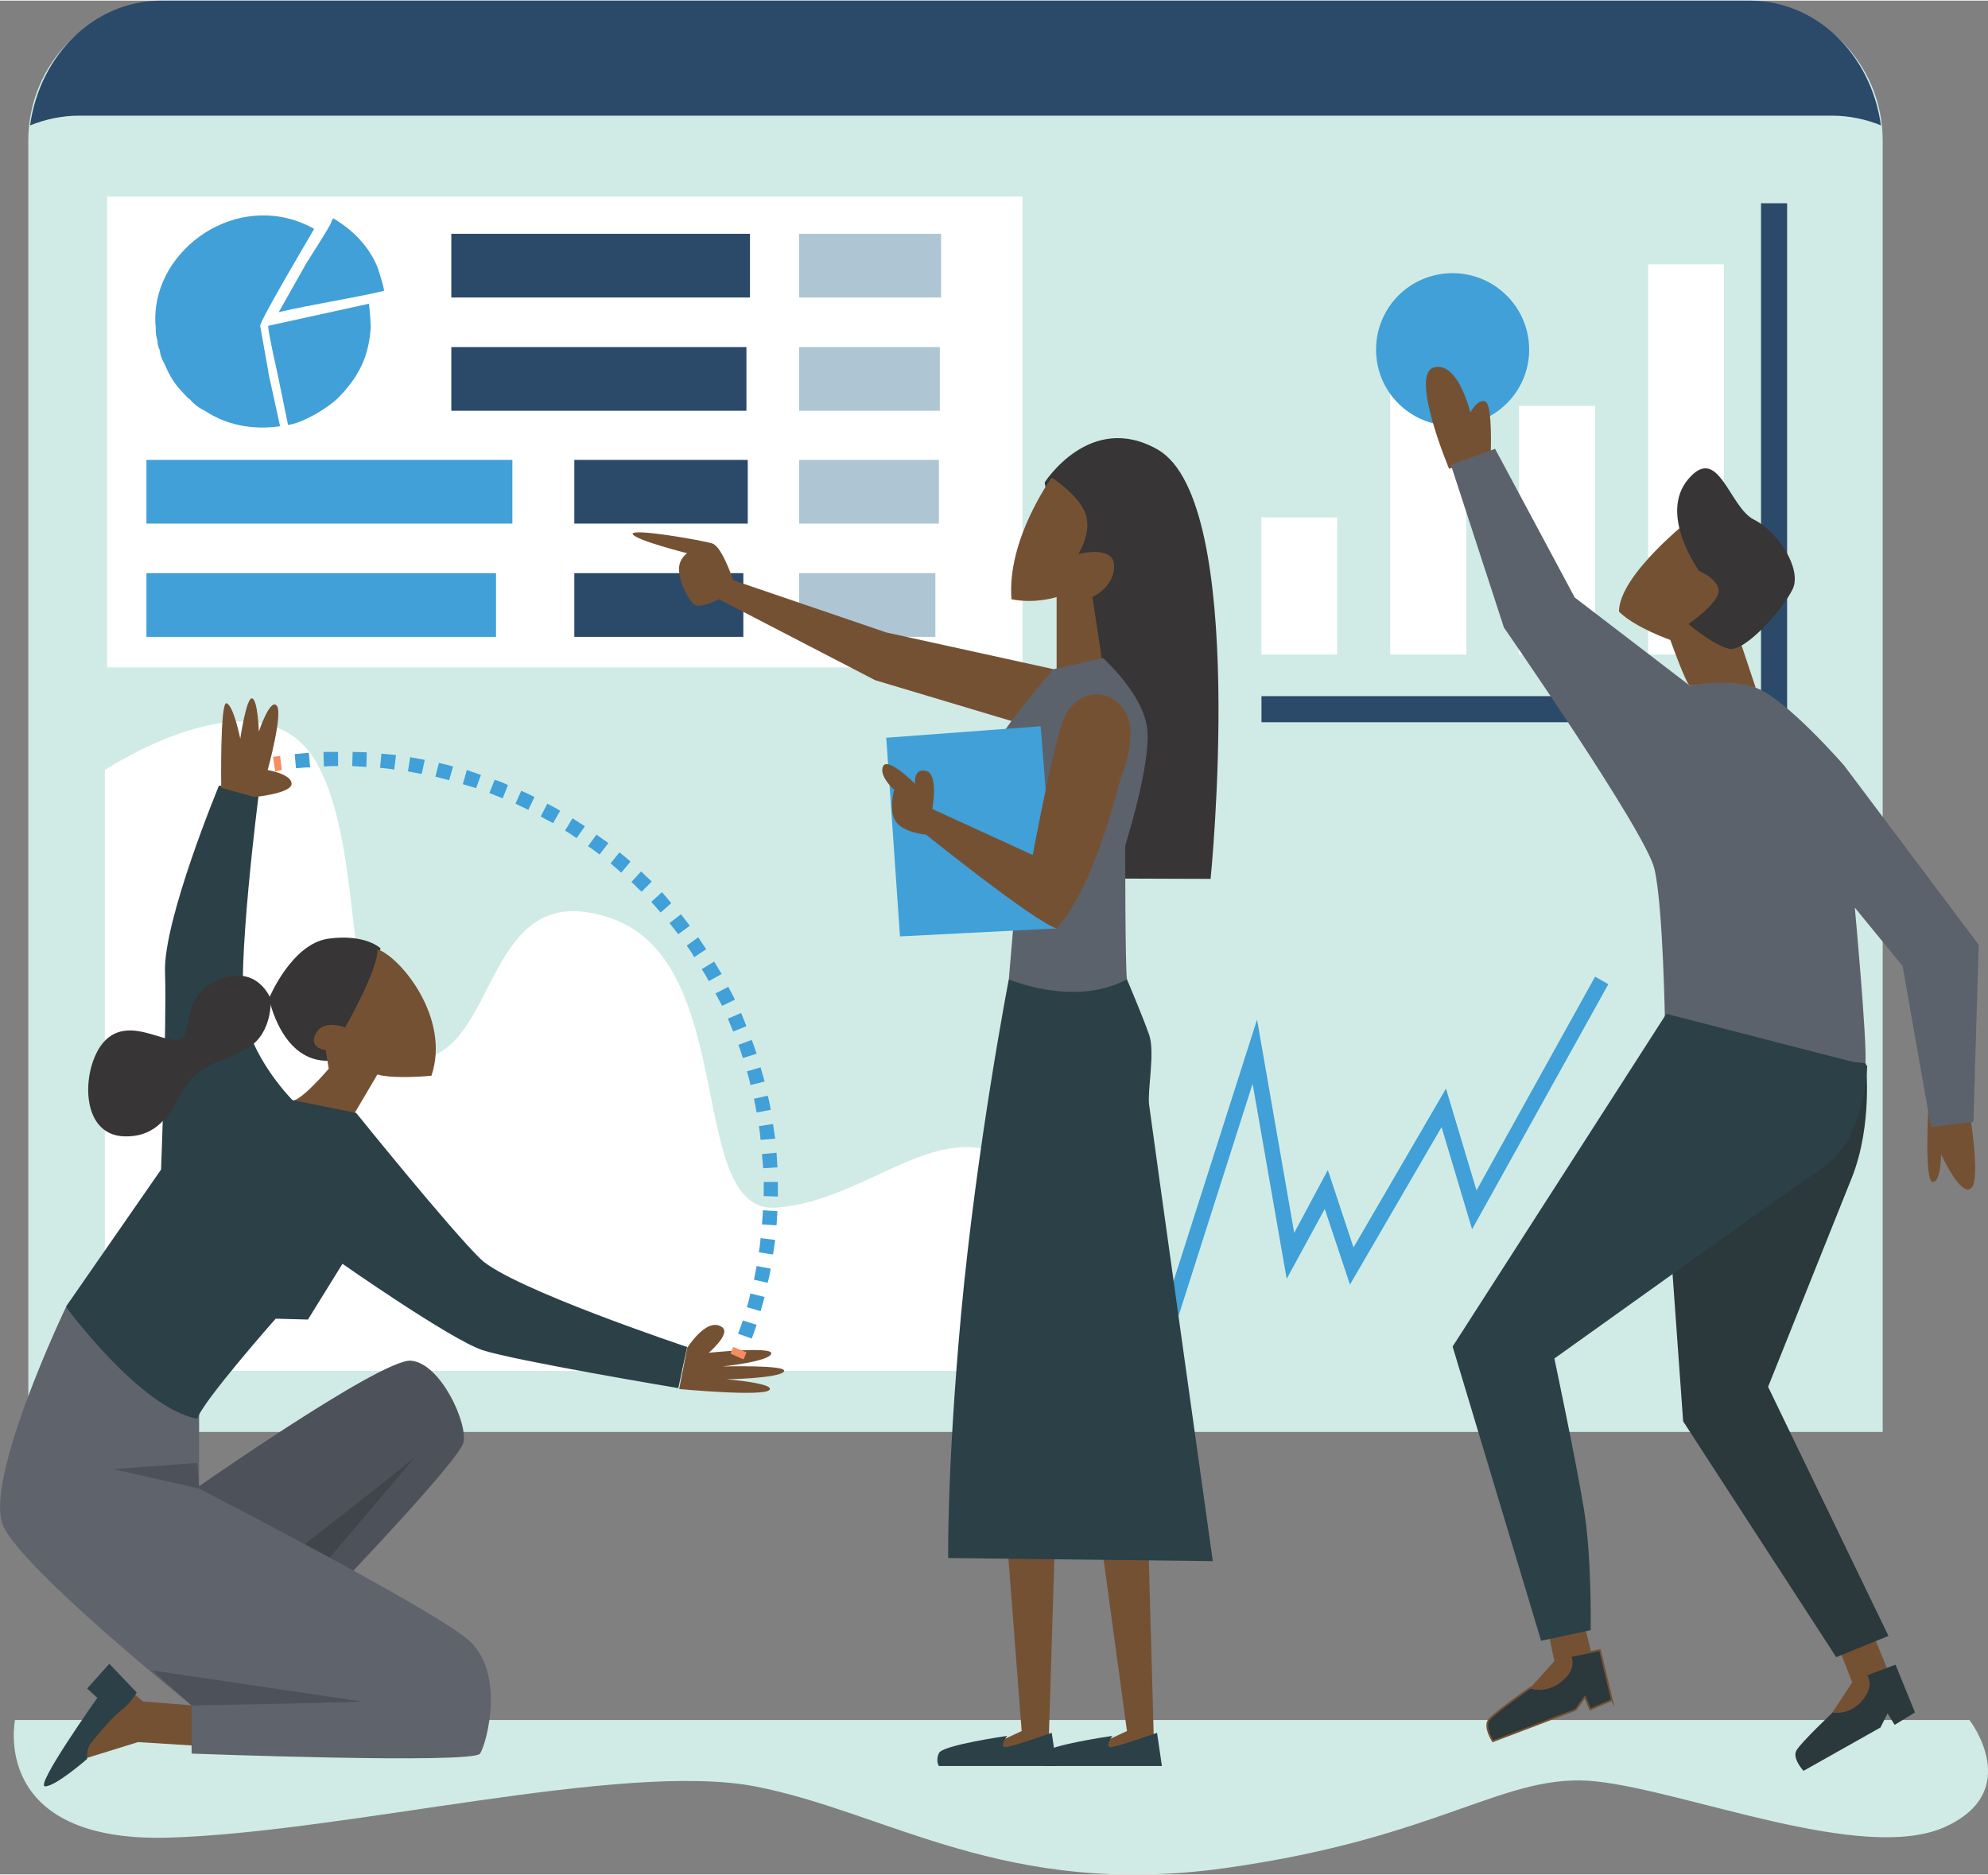
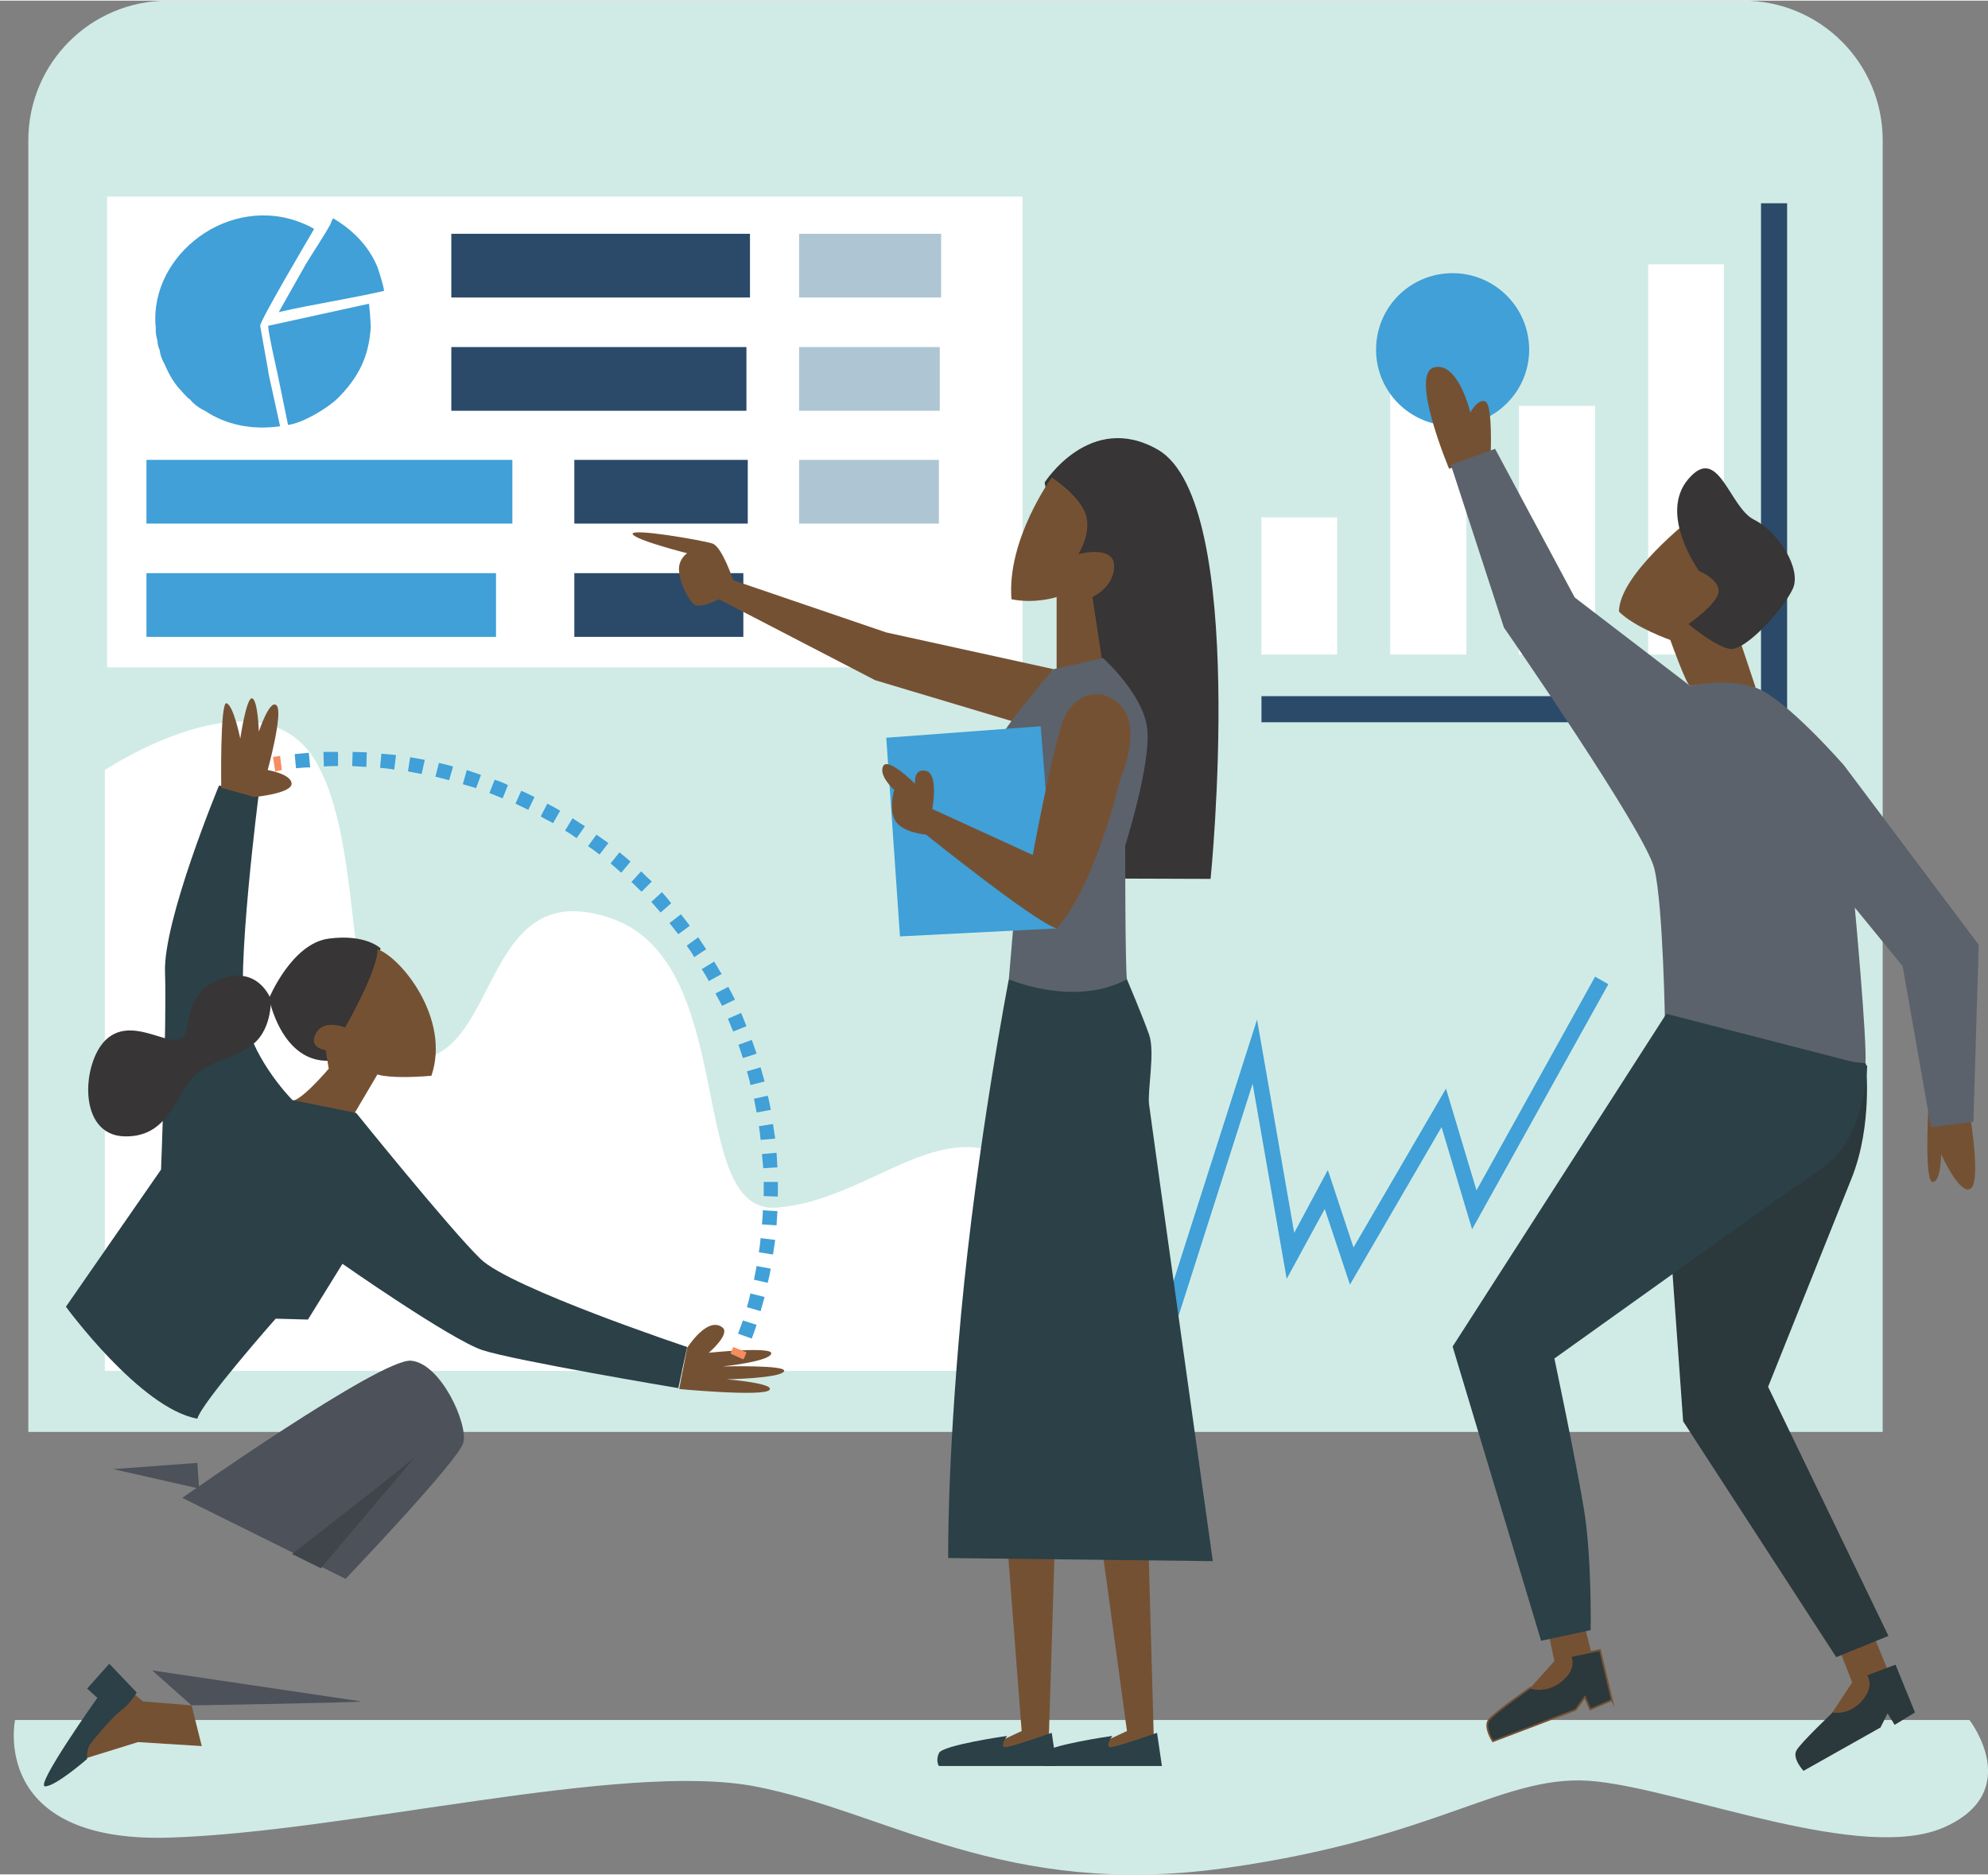
<svg xmlns="http://www.w3.org/2000/svg" xml:space="preserve" width="986px" height="930px" version="1.1" style="shape-rendering:geometricPrecision; text-rendering:geometricPrecision; image-rendering:optimizeQuality; fill-rule:evenodd; clip-rule:evenodd" viewBox="0 0 44.93 42.35">
  <rect x="0" y="0" width="44.93" height="42.35" fill="#808080" stroke="none" />
  <defs>
    <style type="text/css">
   
    .str0 {stroke:#755133;stroke-width:0.04;stroke-miterlimit:10}
    .fil14 {fill:#40A0D7}
    .fil3 {fill:white;fill-rule:nonzero}
    .fil7 {fill:#373535;fill-rule:nonzero}
    .fil13 {fill:#F68D5F;fill-rule:nonzero}
    .fil0 {fill:#D0EBE6;fill-rule:nonzero}
    .fil4 {fill:#AEC6D4;fill-rule:nonzero}
    .fil5 {fill:#755133;fill-rule:nonzero}
    .fil12 {fill:#5E636C;fill-rule:nonzero}
    .fil8 {fill:#5B626B;fill-rule:nonzero}
    .fil10 {fill:#4C515A;fill-rule:nonzero}
    .fil11 {fill:#40454C;fill-rule:nonzero}
    .fil6 {fill:#2B383C;fill-rule:nonzero}
    .fil9 {fill:#2B4047;fill-rule:nonzero}
    .fil1 {fill:#2B4A6A;fill-rule:nonzero}
    .fil2 {fill:#40A0D7;fill-rule:nonzero}
   
  </style>
  </defs>
  <g id="Layer_x0020_1">
    <path class="fil0" d="M44.51 38.86l-44.17 0c0,0 -0.58,2.77 3.46,2.66 4.03,-0.12 10.26,-1.73 13.26,-1.16 3,0.58 5.65,2.54 10.61,1.85 4.96,-0.69 6.34,-2.19 8.42,-1.96 2.07,0.23 5.99,1.84 7.84,1.04 1.84,-0.81 0.58,-2.43 0.58,-2.43z" />
    <path class="fil0" d="M42.55 32.35l-41.91 0 0 -29.19c0,-1.75 1.41,-3.16 3.16,-3.16l35.59 0c1.75,0 3.16,1.41 3.16,3.16l0 29.19z" />
-     <path class="fil1" d="M39.55 0l-35.91 0c-1.5,0 -2.74,1.22 -2.96,2.82 0.35,-0.14 0.72,-0.22 1.11,-0.22l39.61 0c0.39,0 0.77,0.08 1.11,0.22 -0.22,-1.6 -1.46,-2.82 -2.96,-2.82z" />
    <polygon class="fil2" points="26.22,31.03 28.31,24.48 29.08,28.89 29.94,27.31 30.51,29.02 32.58,25.46 33.27,27.77 36.35,22.23 36.05,22.06 33.37,26.89 32.68,24.59 30.59,28.18 30.01,26.43 29.25,27.85 28.41,23.03 25.89,30.92 " />
    <polygon class="fil3" points="2.42,4.43 23.11,4.43 23.11,15.07 2.42,15.07 " />
    <path class="fil3" d="M26.05 30.97l-23.68 0 0 -13.58c0,0 3.54,-2.35 4.78,-0.17 1.25,2.18 0.42,6.88 2.29,6.71 1.88,-0.17 1.46,-4.19 4.37,-3.19 2.92,1.01 1.67,6.71 3.75,6.54 2.08,-0.16 3.74,-2.18 5.41,-1 1.66,1.17 -0.04,4.02 3.08,4.69z" />
    <polygon class="fil3" points="28.51,11.68 30.22,11.68 30.22,14.78 28.51,14.78 " />
    <polygon class="fil3" points="31.42,7.98 33.14,7.98 33.14,14.78 31.42,14.78 " />
    <polygon class="fil3" points="34.33,9.16 36.05,9.16 36.05,14.78 34.33,14.78 " />
    <polygon class="fil3" points="37.25,5.96 38.96,5.96 38.96,14.78 37.25,14.78 " />
    <polygon class="fil1" points="28.51,15.72 40.24,15.72 40.24,16.31 28.51,16.31 " />
    <polygon class="fil1" points="39.8,4.58 40.39,4.58 40.39,16.31 39.8,16.31 " />
    <polygon class="fil2" points="3.31,10.38 11.58,10.38 11.58,11.82 3.31,11.82 " />
    <polygon class="fil2" points="3.31,12.94 11.21,12.94 11.21,14.38 3.31,14.38 " />
    <polygon class="fil4" points="18.06,5.27 21.27,5.27 21.27,6.71 18.06,6.71 " />
    <polygon class="fil4" points="18.06,7.83 21.24,7.83 21.24,9.27 18.06,9.27 " />
    <polygon class="fil4" points="18.06,10.38 21.22,10.38 21.22,11.82 18.06,11.82 " />
-     <polygon class="fil4" points="18.06,12.94 21.14,12.94 21.14,14.38 18.06,14.38 " />
    <polygon class="fil1" points="10.2,5.27 16.95,5.27 16.95,6.71 10.2,6.71 " />
    <polygon class="fil1" points="10.2,7.83 16.87,7.83 16.87,9.27 10.2,9.27 " />
    <polygon class="fil1" points="12.98,10.38 16.9,10.38 16.9,11.82 12.98,11.82 " />
    <polygon class="fil1" points="12.98,12.94 16.8,12.94 16.8,14.38 12.98,14.38 " />
    <path class="fil2" d="M34.56 7.89c0,0.95 -0.78,1.72 -1.73,1.72 -0.96,0 -1.73,-0.77 -1.73,-1.72 0,-0.96 0.77,-1.73 1.73,-1.73 0.95,0 1.73,0.77 1.73,1.73z" />
    <polygon class="fil5" points="42.36,36.99 42.82,38.11 40.98,39.35 41.86,38.01 41.58,37.29 " />
    <path class="fil6" d="M43.28 38.69l-0.44 -1.08 -0.64 0.24c0,0 0.18,0.24 -0.12,0.58 -0.3,0.34 -0.66,0.26 -0.66,0.26 0,0 -0.72,0.68 -0.82,0.86 -0.1,0.18 0.16,0.46 0.16,0.46l1.74 -0.98 0.16 -0.32 0.16 0.26 0.46 -0.28z" />
    <polygon class="fil5" points="35.78,36.59 36.07,37.77 34.06,38.72 35.13,37.53 34.97,36.77 " />
    <path class="fil6 str0" d="M36.43 38.41l-0.27 -1.13 -0.67 0.14c0,0 0.15,0.26 -0.2,0.55 -0.35,0.29 -0.7,0.16 -0.7,0.16 0,0 -0.81,0.56 -0.94,0.73 -0.12,0.16 0.09,0.48 0.09,0.48l1.87 -0.71 0.21 -0.29 0.12 0.28 0.49 -0.21z" />
    <path class="fil5" d="M39.28 14.33l0.4 1.2c0,0 -0.84,-0.16 -1.48,-0.04 -0.08,0 -0.45,-1.04 -0.45,-1.04 0,0 -0.8,-0.28 -1.16,-0.64 0,-0.84 1.65,-2.12 1.65,-2.12l1.36 1.84 -0.32 0.8z" />
    <path class="fil7" d="M38.4 12.89c0,0 0.48,0.2 0.44,0.48 -0.04,0.28 -0.68,0.72 -0.68,0.72 0,0 0.56,0.48 0.92,0.56 0.36,0.08 1.24,-0.92 1.44,-1.36 0.2,-0.44 -0.32,-1.28 -0.88,-1.56 -0.56,-0.28 -0.8,-1.72 -1.48,-0.92 -0.69,0.8 0.24,2.08 0.24,2.08z" />
    <path class="fil5" d="M44.48 24.92c0,0 0.31,1.71 0.07,1.92 -0.24,0.21 -0.68,-0.77 -0.68,-0.77 0,0 0,0.63 -0.19,0.63 -0.19,0 -0.1,-1.61 -0.1,-1.61l0.9 -0.17z" />
    <path class="fil5" d="M33.69 10.26c0,0 0.05,-1.12 -0.12,-1.2 -0.17,-0.07 -0.34,0.25 -0.34,0.25 0,0 -0.27,-1.16 -0.82,-1.02 -0.56,0.15 0.34,2.29 0.34,2.29l0.94 -0.32z" />
    <path class="fil8" d="M38.2 15.49c0,0 0.8,-0.2 1.48,0.04 0.68,0.24 2,1.76 2,1.76l3.04 4.05 -0.12 4 -0.96 0.12 -0.64 -3.64 -1.08 -1.32c0,0 0.28,3.04 0.24,3.52 -1.88,0.12 -4.53,-0.88 -4.53,-0.88 0,0 -0.04,-2.68 -0.24,-3.52 -0.2,-0.84 -3.4,-5.45 -3.4,-5.45l-1.2 -3.68 1 -0.36 1.8 3.36 2.61 2z" />
    <path class="fil6" d="M42.17 24.02c0,0 0.16,1.39 -0.32,2.59 -0.48,1.2 -1.89,4.72 -1.89,4.72l2.72 5.63 -1.18 0.48 -3.46 -5.33 -0.38 -5.29 1.47 -3.12 3.04 0.32z" />
    <path class="fil9" d="M42.2 24.07c0,0 -0.03,1.66 -1.02,2.32 -0.98,0.67 -6.05,4.3 -6.05,4.3 0,0 0.48,2.27 0.66,3.36 0.19,1.1 0.16,2.78 0.16,2.78l-1.12 0.24 -2 -6.65 4.83 -7.52 4.54 1.17z" />
    <path class="fil7" d="M8.6 21.42c0,0 -0.33,-0.33 -1.17,-0.22 -0.84,0.11 -1.35,1.35 -1.35,1.35 0,0 0.28,1.46 1.37,1.41 0.64,0.09 1.15,-2.54 1.15,-2.54z" />
-     <path class="fil5" d="M9.75 24.3c-0.95,0.08 -1.22,-0.03 -1.22,-0.03l-0.59 1c0,0 -1.04,-0.07 -1.38,-0.42 0.16,0.13 0.87,-0.71 0.87,-0.71l-0.07 -0.42c0,0 -0.4,-0.04 -0.22,-0.38 0.18,-0.33 0.66,-0.13 0.66,-0.13 0,0 0.76,-1.33 0.73,-1.77 0.53,0.18 1.66,1.57 1.22,2.86z" />
+     <path class="fil5" d="M9.75 24.3c-0.95,0.08 -1.22,-0.03 -1.22,-0.03l-0.59 1c0,0 -1.04,-0.07 -1.38,-0.42 0.16,0.13 0.87,-0.71 0.87,-0.71l-0.07 -0.42c0,0 -0.4,-0.04 -0.22,-0.38 0.18,-0.33 0.66,-0.13 0.66,-0.13 0,0 0.76,-1.33 0.73,-1.77 0.53,0.18 1.66,1.57 1.22,2.86" />
    <polygon class="fil5" points="4.33,38.53 3.23,38.44 2.85,38.12 1.7,39.8 3.12,39.36 4.56,39.45 " />
    <path class="fil9" d="M3.09 38.24c0,0 -0.15,0.26 -0.36,0.41 -0.2,0.15 -0.56,0.59 -0.68,0.74 -0.11,0.15 -0.08,0.35 -0.08,0.35 0,0 -0.71,0.62 -0.95,0.62 -0.24,0 1.18,-2 1.18,-2l-0.23 -0.21 0.5 -0.56 0.62 0.65z" />
    <path class="fil10" d="M4.12 33.84c0,0 4.49,-3.16 5.17,-3.1 0.68,0.06 1.3,1.45 1.18,1.86 -0.12,0.41 -2.66,3.07 -2.66,3.07l-3.69 -1.83z" />
    <path class="fil11" d="M9.4 32.89c-0.05,0.09 -2.8,2.22 -2.8,2.22l0.65 0.32 2.15 -2.54z" />
-     <path class="fil12" d="M4.5 31.77l0 1.86c0,0 5.17,2.66 6.06,3.4 0.88,0.73 0.44,2.36 0.29,2.59 -0.15,0.24 -6.52,0 -6.52,0l0 -1.09c0,0 -3.78,-3.04 -4.25,-4.04 -0.48,-1.01 1.41,-4.96 1.41,-4.96l3.01 2.24z" />
    <path class="fil10" d="M8.16 38.44c-0.08,0.03 -3.83,0.09 -3.83,0.09l-0.89 -0.79 4.72 0.7z" />
    <polygon class="fil10" points="2.56,33.19 4.5,33.63 4.46,33.05 " />
    <path class="fil9" d="M8.05 25.14c0,0 2.12,2.63 2.81,3.3 0.68,0.66 4.67,1.99 4.67,1.99l-0.2 0.93c0,0 -3.7,-0.62 -4.43,-0.86 -0.73,-0.25 -3.16,-1.95 -3.16,-1.95l-0.78 1.26 -0.73 -0.02c0,0 -1.66,1.88 -1.77,2.26 -1.29,-0.23 -2.97,-2.53 -2.97,-2.53l2.15 -3.1c0,0 0.13,-3.28 0.09,-4.45 -0.05,-1.17 1.22,-4.23 1.22,-4.23l0.9 0.18c0,0 -0.53,4.1 -0.31,5.09 0.23,1 1.07,1.84 1.07,1.84l1.44 0.29z" />
    <path class="fil7" d="M6.12 22.57c0,0 -0.29,-0.8 -1.17,-0.44 -0.89,0.35 -0.56,1.24 -0.89,1.35 -0.33,0.11 -1.11,-0.51 -1.66,0 -0.55,0.51 -0.66,2.17 0.42,2.19 1.09,0.02 1.15,-1.11 1.68,-1.46 0.54,-0.36 0.6,-0.22 1.13,-0.56 0.53,-0.33 0.49,-1.08 0.49,-1.08z" />
    <path class="fil5" d="M5.75 18c0,0 0.84,-0.08 0.84,-0.3 0,-0.22 -0.54,-0.31 -0.54,-0.31 0,0 0.36,-1.31 0.2,-1.46 -0.15,-0.16 -0.4,0.59 -0.4,0.59 0,0 -0.02,-0.7 -0.15,-0.75 -0.13,-0.04 -0.27,0.91 -0.27,0.91 0,0 -0.15,-0.75 -0.31,-0.8 -0.15,-0.04 -0.12,1.91 -0.12,1.91l0.75 0.21z" />
    <path class="fil5" d="M16.02 30.56c0,0 1.46,-0.15 1.41,0.02 -0.04,0.18 -1.1,0.29 -1.1,0.29 0,0 1.48,-0.04 1.39,0.11 -0.09,0.16 -1.3,0.18 -1.3,0.18 0,0 1.1,0.09 0.97,0.24 -0.13,0.16 -2.04,-0.02 -2.04,-0.02l0.18 -0.93c0,0 0.46,-0.73 0.8,-0.46 0.18,0.15 -0.31,0.57 -0.31,0.57z" />
    <polygon class="fil5" points="22.6,32.72 23.09,39.11 22.08,39.58 23.7,39.4 23.9,32.93 " />
    <path class="fil9" d="M23.88 39.9l-0.11 -0.75c0,0 -0.79,0.28 -1.01,0.32 -0.21,0.04 0,-0.25 0,-0.25 0,0 -1.47,0.21 -1.54,0.39 -0.08,0.18 0,0.29 0,0.29l2.66 0z" />
    <polygon class="fil5" points="24.6,32.72 25.47,39.11 24.46,39.58 26.08,39.4 25.9,32.93 " />
    <path class="fil9" d="M26.26 39.9l-0.11 -0.75c0,0 -0.79,0.28 -1.01,0.32 -0.21,0.04 0,-0.25 0,-0.25 0,0 -1.47,0.21 -1.55,0.39 -0.07,0.18 0,0.29 0,0.29l2.67 0z" />
    <path class="fil7" d="M23.61 10.89c0,0 1.03,-1.62 2.56,-0.74 2.05,1.19 1.19,9.7 1.19,9.7l-2.94 -0.01 -0.16 -5.23 -0.65 -3.72z" />
    <path class="fil5" d="M23.77 10.78c0,0 -1.02,1.4 -0.91,2.75 0.54,0.11 1.02,-0.05 1.02,-0.05l0 1.67 1.03 -0.22 -0.22 -1.45c0,0 0.49,-0.22 0.49,-0.7 0,-0.49 -0.81,-0.27 -0.81,-0.27 0,0 0.32,-0.49 0.16,-0.92 -0.16,-0.43 -0.76,-0.81 -0.76,-0.81z" />
    <path class="fil9" d="M22.8 22.12c0,0 -0.72,3.7 -1.08,7.58 -0.32,3.49 -0.29,5.5 -0.29,5.5l5.98 0.07c0,0 -1.4,-9.99 -1.44,-10.32 -0.04,-0.33 0.14,-1.19 0,-1.58 -0.14,-0.4 -0.5,-1.25 -0.5,-1.25l-2.67 0z" />
    <path class="fil5" d="M23.81 15.11l-3.78 -0.83 -3.46 -1.18c0,0 -0.25,-0.76 -0.47,-0.83 -0.21,-0.07 -1.87,-0.36 -1.8,-0.21 0.08,0.14 1.23,0.43 1.23,0.43 0,0 -0.22,0.14 -0.18,0.43 0.03,0.29 0.25,0.72 0.39,0.75 0.15,0.04 0.51,-0.14 0.51,-0.14l3.53 1.83 3.24 0.97 0.79 -1.22z" />
    <path class="fil8" d="M23.81 15.11c0,0 -1.33,1.51 -1.37,1.91 -0.03,0.39 0.58,2.51 0.58,2.51l-0.22 2.59c0,0 1.48,0.64 2.67,0 -0.04,-0.22 -0.04,-3.02 -0.04,-3.02 0,0 0.58,-1.83 0.5,-2.62 -0.07,-0.79 -1,-1.62 -1,-1.62l-1.12 0.25z" />
    <polygon class="fil2" points="20.03,16.66 20.34,21.15 23.88,20.97 23.52,16.4 " />
    <path class="fil5" d="M25.32 17.59c0,0 0.47,-1.04 0.07,-1.58 -0.39,-0.54 -1.15,-0.43 -1.4,0.36 -0.25,0.79 -0.65,2.94 -0.65,2.94l-2.27 -1.04c0,0 0.15,-0.79 -0.14,-0.86 -0.29,-0.07 -0.25,0.29 -0.25,0.29 0,0 -0.61,-0.61 -0.72,-0.4 -0.11,0.22 0.25,0.54 0.25,0.54 0,0 -0.14,0.47 0.04,0.72 0.18,0.25 0.68,0.29 0.68,0.29 0,0 2.45,1.97 2.95,2.12 0.87,-0.94 1.44,-3.38 1.44,-3.38z" />
    <path class="fil13" d="M6.22 17.42l-0.05 -0.33c0.05,0 0.11,-0.01 0.16,-0.02l0.04 0.32c-0.05,0.01 -0.1,0.02 -0.15,0.03z" />
    <path class="fil2" d="M7.32 17.31l-0.01 -0.33c0.11,0 0.22,0 0.33,0l0 0.32c-0.11,0 -0.21,0 -0.32,0.01zm0.96 0.01c-0.11,-0.01 -0.22,-0.01 -0.32,-0.02l0.01 -0.32c0.11,0 0.22,0.01 0.32,0.01l-0.01 0.33zm-1.59 0.03l-0.03 -0.32c0.1,-0.01 0.21,-0.02 0.32,-0.03l0.03 0.33c-0.11,0 -0.22,0.01 -0.32,0.02zm2.22 0.03c-0.11,-0.02 -0.21,-0.03 -0.32,-0.04l0.03 -0.32c0.11,0.01 0.22,0.02 0.33,0.03l-0.04 0.33zm0.62 0.1c-0.1,-0.02 -0.2,-0.04 -0.31,-0.06l0.05 -0.32c0.11,0.02 0.22,0.04 0.33,0.06l-0.07 0.32zm0.62 0.14c-0.1,-0.03 -0.2,-0.05 -0.31,-0.08l0.08 -0.31c0.1,0.02 0.21,0.05 0.32,0.08l-0.09 0.31zm0.61 0.18c-0.1,-0.03 -0.2,-0.06 -0.3,-0.09l0.09 -0.32c0.11,0.04 0.21,0.07 0.32,0.11l-0.11 0.3zm0.6 0.23c-0.1,-0.04 -0.2,-0.08 -0.3,-0.12l0.12 -0.3c0.1,0.03 0.2,0.07 0.3,0.12l-0.12 0.3zm0.58 0.26c-0.1,-0.05 -0.19,-0.09 -0.29,-0.14l0.13 -0.29c0.1,0.04 0.2,0.09 0.3,0.14l-0.14 0.29zm0.56 0.3c-0.1,-0.05 -0.19,-0.1 -0.28,-0.15l0.15 -0.29c0.1,0.05 0.19,0.1 0.29,0.16l-0.16 0.28zm0.53 0.34c-0.08,-0.06 -0.17,-0.12 -0.26,-0.17l0.17 -0.28c0.09,0.06 0.18,0.12 0.28,0.18l-0.19 0.27zm0.52 0.37c-0.08,-0.06 -0.17,-0.13 -0.26,-0.19l0.19 -0.26c0.09,0.06 0.18,0.13 0.27,0.19l-0.2 0.26zm0.49 0.41c-0.08,-0.07 -0.16,-0.14 -0.24,-0.21l0.2 -0.25c0.09,0.07 0.17,0.14 0.25,0.21l-0.21 0.25zm0.46 0.43c-0.08,-0.07 -0.15,-0.15 -0.23,-0.22l0.22 -0.24c0.08,0.08 0.16,0.16 0.24,0.23l-0.23 0.23zm0.43 0.47c-0.07,-0.08 -0.14,-0.16 -0.21,-0.24l0.24 -0.22c0.07,0.08 0.14,0.16 0.21,0.25l-0.24 0.21zm0.4 0.49c-0.07,-0.08 -0.13,-0.17 -0.2,-0.25l0.26 -0.2c0.06,0.08 0.13,0.17 0.2,0.26l-0.26 0.19zm0.36 0.52c-0.05,-0.09 -0.11,-0.18 -0.17,-0.26l0.26 -0.19c0.06,0.09 0.12,0.18 0.18,0.27l-0.27 0.18zm0.33 0.54c-0.05,-0.09 -0.1,-0.18 -0.16,-0.27l0.28 -0.17c0.06,0.09 0.11,0.19 0.17,0.28l-0.29 0.16zm0.3 0.56c-0.05,-0.09 -0.1,-0.19 -0.15,-0.28l0.29 -0.15c0.05,0.09 0.1,0.19 0.15,0.29l-0.29 0.14zm0.25 0.58c-0.04,-0.1 -0.08,-0.19 -0.12,-0.29l0.3 -0.13c0.04,0.1 0.08,0.2 0.12,0.3l-0.3 0.12zm0.22 0.6c-0.03,-0.1 -0.07,-0.2 -0.1,-0.3l0.3 -0.11c0.04,0.1 0.07,0.2 0.11,0.31l-0.31 0.1zm0.17 0.61c-0.02,-0.11 -0.05,-0.21 -0.08,-0.31l0.31 -0.09c0.03,0.1 0.06,0.21 0.09,0.32l-0.32 0.08zm0.14 0.62c-0.02,-0.11 -0.04,-0.21 -0.06,-0.31l0.31 -0.07c0.03,0.1 0.05,0.21 0.07,0.32l-0.32 0.06zm0.09 0.62c-0.01,-0.1 -0.02,-0.21 -0.04,-0.31l0.32 -0.05c0.02,0.11 0.03,0.22 0.05,0.33l-0.33 0.03zm0.06 0.64c-0.01,-0.11 -0.02,-0.21 -0.03,-0.32l0.33 -0.03c0.01,0.11 0.01,0.22 0.02,0.33l-0.32 0.02zm0.33 0.64l-0.32 -0.01c0,-0.05 0,-0.11 0,-0.16 0,-0.05 0,-0.1 0,-0.16l0.32 0c0,0.05 0,0.11 0,0.16 0,0.06 0,0.11 0,0.17zm-0.03 0.65l-0.33 -0.02c0.01,-0.11 0.02,-0.21 0.02,-0.32l0.33 0.02c-0.01,0.11 -0.01,0.21 -0.02,0.32zm-0.08 0.66l-0.32 -0.05c0.02,-0.11 0.03,-0.21 0.04,-0.32l0.33 0.04c-0.02,0.11 -0.03,0.22 -0.05,0.33zm-0.12 0.64l-0.31 -0.07c0.02,-0.1 0.04,-0.21 0.06,-0.31l0.32 0.06c-0.02,0.11 -0.04,0.21 -0.07,0.32zm-0.16 0.64l-0.31 -0.09c0.03,-0.1 0.06,-0.21 0.08,-0.31l0.32 0.08c-0.03,0.11 -0.06,0.21 -0.09,0.32zm-0.2 0.62l-0.31 -0.11c0.04,-0.1 0.07,-0.2 0.11,-0.3l0.31 0.1c-0.04,0.11 -0.07,0.21 -0.11,0.31z" />
    <path class="fil13" d="M16.8 30.71l-0.29 -0.13c0.02,-0.05 0.04,-0.1 0.06,-0.15l0.3 0.12c-0.02,0.06 -0.04,0.11 -0.07,0.16z" />
    <path class="fil14" d="M3.51 7.21c0,0.01 0,0.13 0.01,0.16 0,0.03 0,0.06 0,0.09 0,0.08 0.02,0.16 0.04,0.23 0,0.08 0.02,0.15 0.05,0.21 0.01,0.1 0.04,0.18 0.08,0.26 0.02,0.03 0.03,0.06 0.04,0.08 0.1,0.23 0.22,0.43 0.36,0.57 0.03,0.04 0.07,0.08 0.11,0.12 0.03,0.04 0.06,0.06 0.1,0.09l0 0c0.07,0.09 0.18,0.17 0.27,0.22 0.02,0.01 0.04,0.02 0.06,0.03 0.48,0.32 1.07,0.44 1.7,0.35l-0.23 -1.05c-0.01,-0.05 -0.03,-0.12 -0.04,-0.21l-0.18 -1.01c0,-0.13 1.14,-2.05 1.22,-2.19 -0.04,-0.02 -0.07,-0.04 -0.11,-0.06 -1.64,-0.81 -3.5,0.51 -3.48,2.11z" />
    <path class="fil14" d="M6.06 7.35c0.01,0.2 0.17,0.88 0.22,1.12l0.23 1.12c0.34,-0.04 0.95,-0.41 1.17,-0.65 0.52,-0.54 0.66,-1.02 0.7,-1.56 -0.01,-0.23 -0.02,-0.34 -0.04,-0.53l-2.28 0.5z" />
    <path class="fil14" d="M6.3 7.04c0.78,-0.18 1.6,-0.3 2.38,-0.48 -0.01,-0.12 -0.11,-0.42 -0.15,-0.54 -0.2,-0.48 -0.56,-0.84 -1,-1.1 -0.01,0.02 -0.02,0.03 -0.03,0.05 -0.01,0.02 -0.02,0.05 -0.03,0.08 -0.14,0.26 -0.48,0.77 -0.56,0.91l-0.61 1.08z" />
  </g>
</svg>